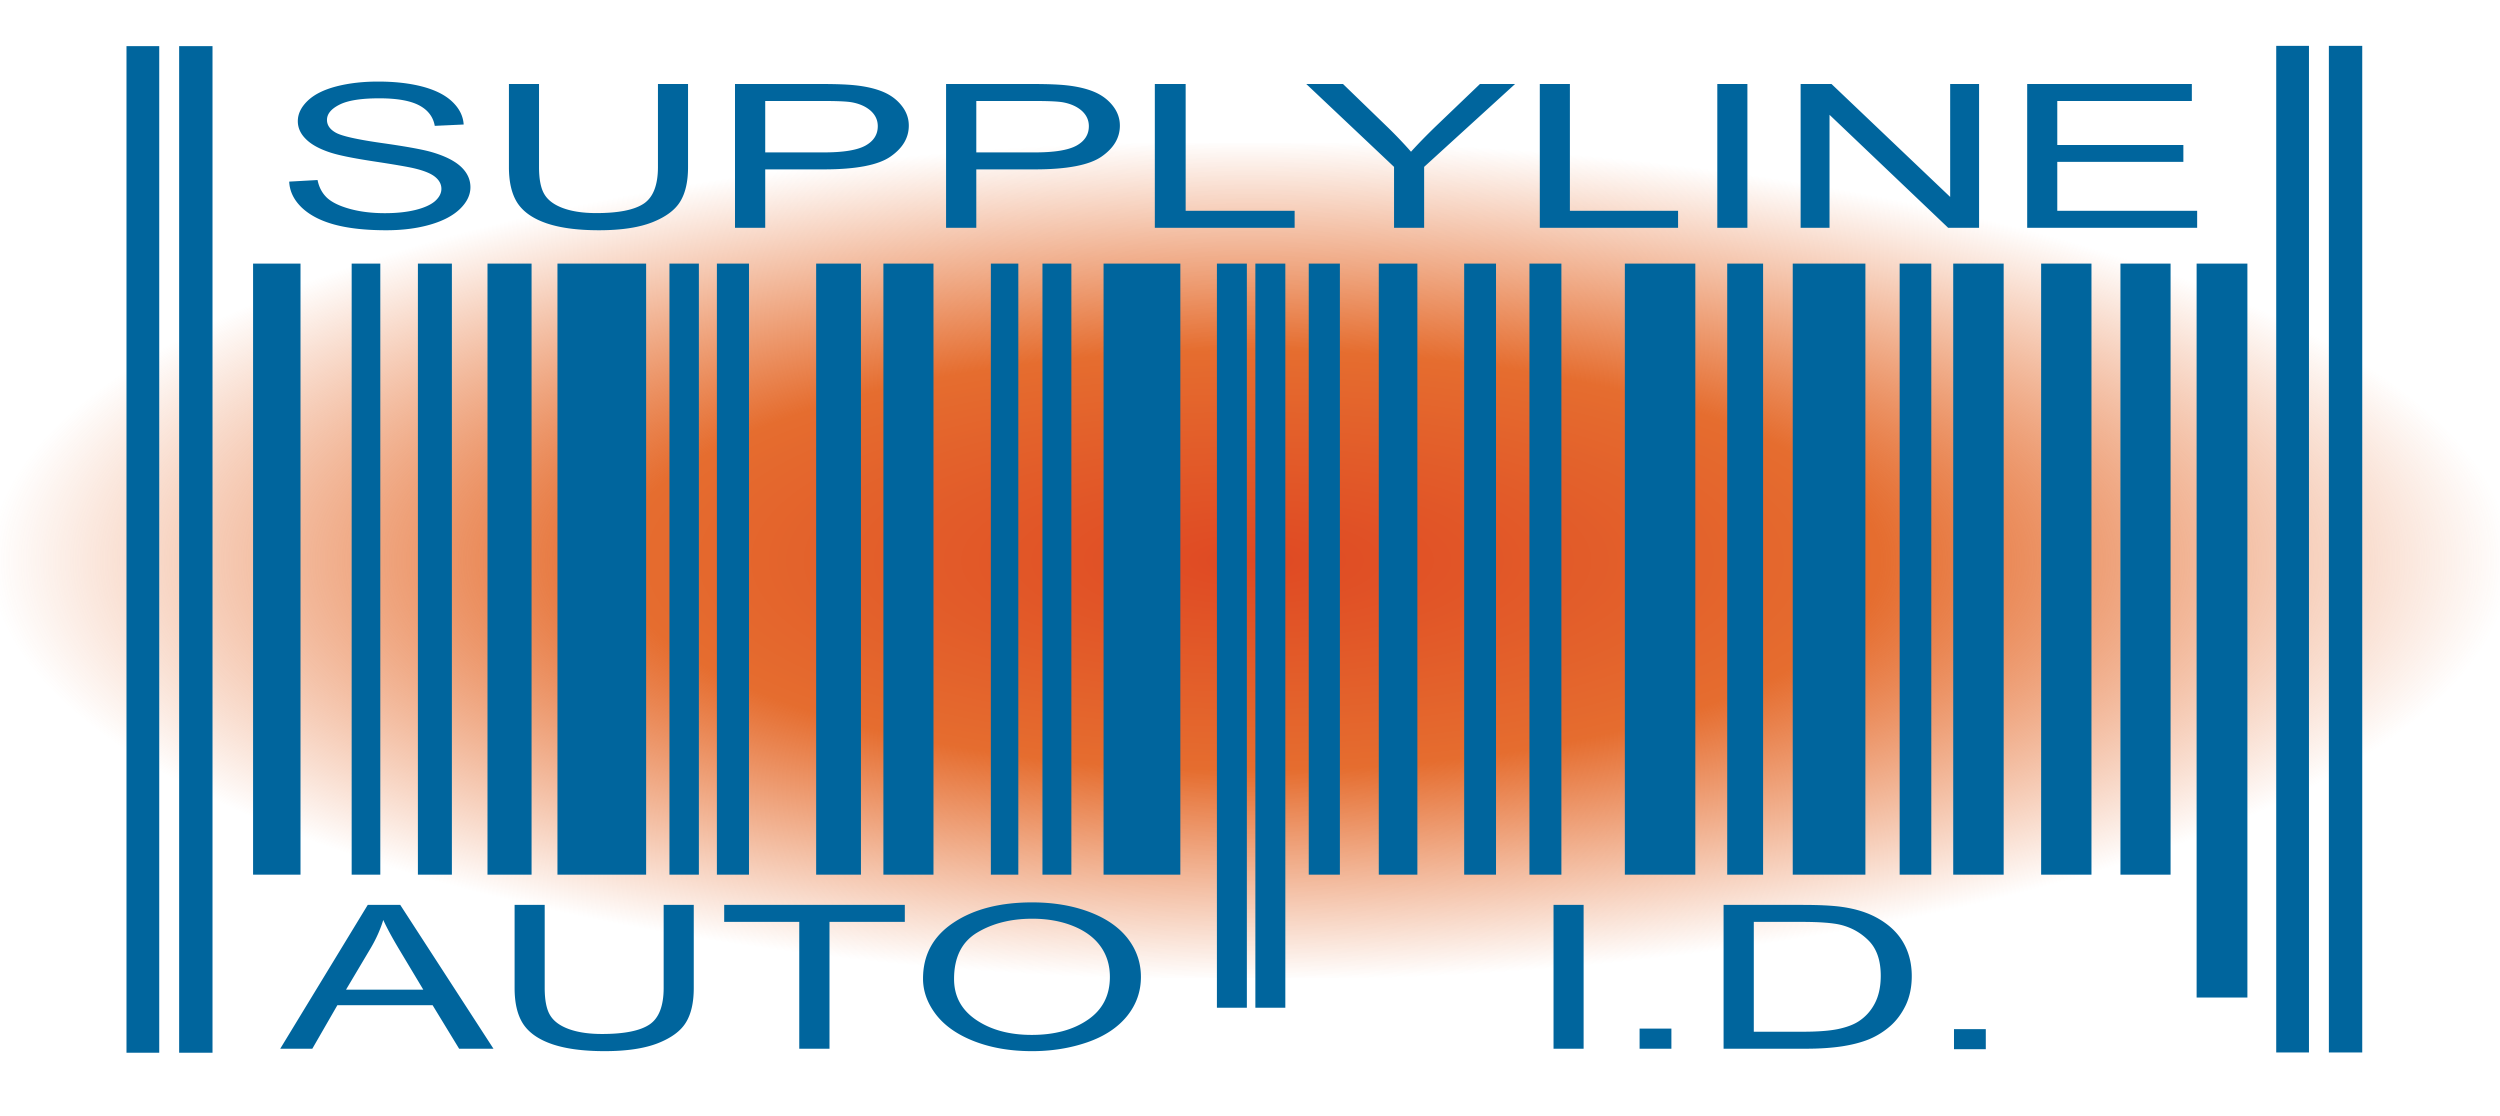
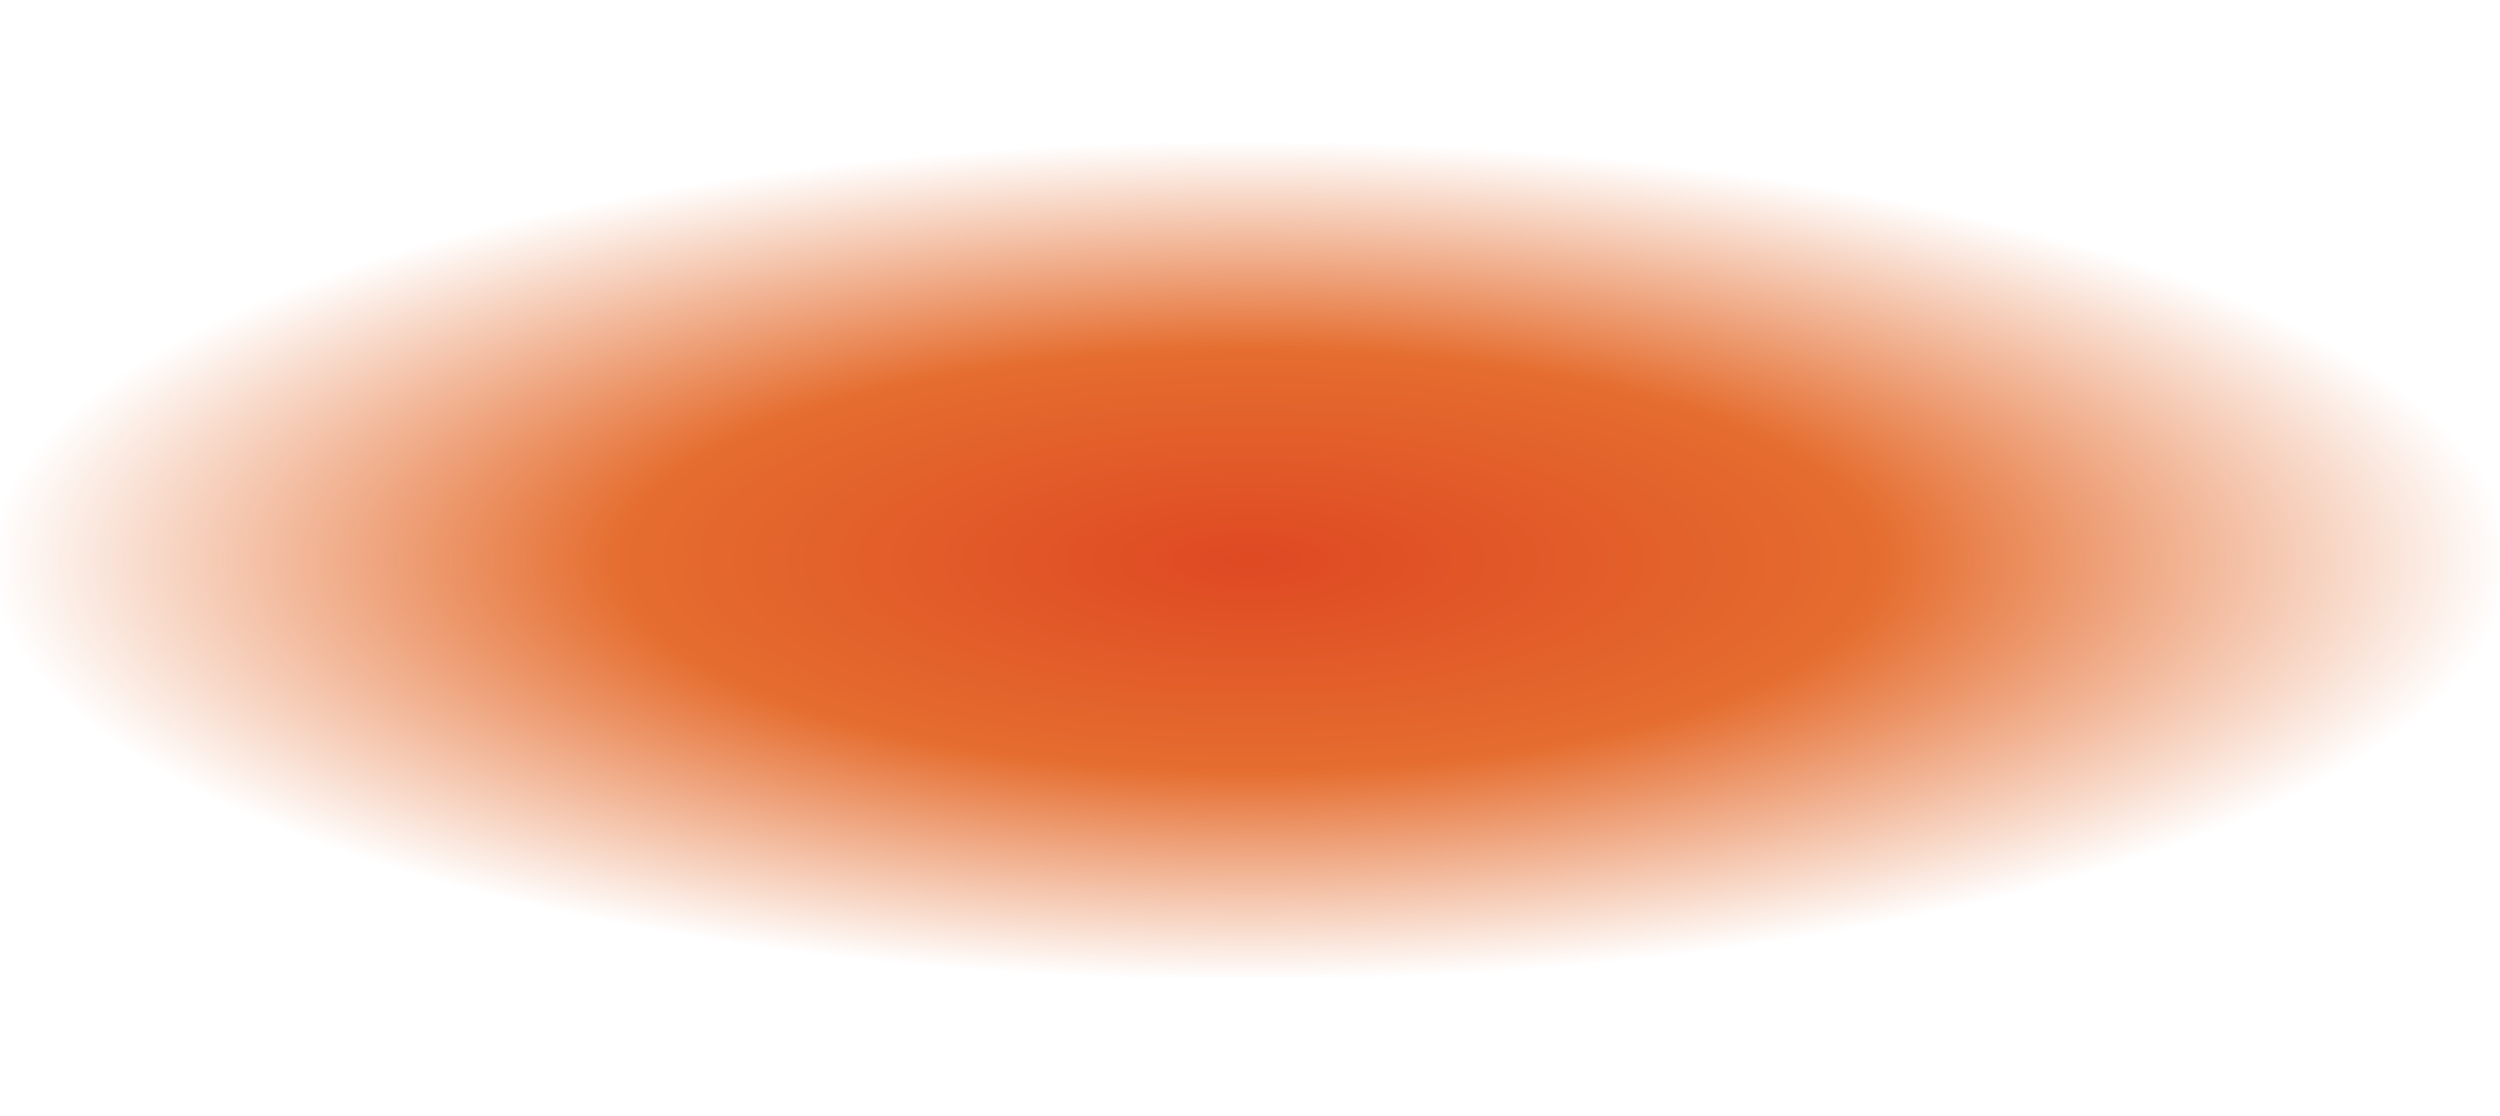
<svg xmlns="http://www.w3.org/2000/svg" viewBox="0 0 560 250">
  <defs>
    <radialGradient id="a" r=".5" cx=".5" cy=".5">
      <stop offset="0" stop-color="#df4923" />
      <stop offset="0.5" stop-color="#e56d2f" />
      <stop offset="1" stop-color="#e56d2f" stop-opacity="0" />
    </radialGradient>
  </defs>
  <path fill="url(#a)" d="M0 31.997h560v187.11H0z" />
-   <path d="M28.333 10.339h7.336v225.476h-7.336V10.339zm11.795 0h7.474v225.476h-7.474V10.339zM56.689 59.05h10.626v136.88H56.689V59.05zm22.085 0h6.415v136.88h-6.415V59.05zm14.836 0h7.613v136.88H93.61V59.05zm15.591 0h9.872v136.88h-9.872V59.05zm15.67 0h19.861v136.88h-19.861V59.05zm25.086 0h6.592v136.88h-6.592V59.05zm10.627 0h7.19v136.88h-7.19V59.05zm22.234 0h10.035v136.88h-10.035V59.05zm15.063 0H209.1v136.88h-11.219V59.05zm24.071 0h6.151v136.88h-6.151V59.05zm11.559 0h6.476v136.88h-6.476V59.05zm13.688 0h17.198v136.88h-17.198V59.05zm25.39 0h6.71v166.684h-6.71V59.05zm8.614 0h6.71v166.684h-6.71V59.05zm11.958 0h6.976v136.88h-6.976V59.05zm15.686 0h8.644v136.88h-8.644V59.05zm19.13 0h7.13v136.88h-7.13V59.05zm14.619 0h7.157v136.88h-7.157V59.05zm21.371 0h15.786v136.88h-15.786V59.05zm22.93 0h8.037v136.88h-8.037V59.05zm14.678 0h16.275v136.88h-16.275V59.05zm23.948 0h7.088v136.88h-7.088V59.05zm12 0h11.3v136.88h-11.3V59.05zm19.691 0h11.276v136.88h-11.276V59.05zm17.767 0h11.231v136.88h-11.231V59.05zm17.063 0h11.373v164.392h-11.373V59.05zm17.829-48.769h7.336v225.476h-7.336V10.281zm11.795 0h7.474v225.476h-7.474V10.281zM69.959 234.913H62.77l19.606-32.217h7.278l20.883 32.217h-7.693l-5.942-9.751H75.573l-5.614 9.751zm13.16-22.672l-5.615 9.451h17.319l-5.347-8.926c-1.625-2.713-2.831-4.945-3.624-6.694-.633 2.076-1.545 4.131-2.733 6.169zm65.541 9.039v-18.584h6.743v18.621c0 3.239-.582 5.808-1.753 7.708-1.146 1.899-3.238 3.45-6.268 4.65-3.03 1.187-7.01 1.782-11.942 1.782-4.771 0-8.683-.52-11.734-1.557-3.03-1.037-5.198-2.545-6.505-4.519-1.287-1.964-1.931-4.651-1.931-8.064v-18.621h6.743v18.584c0 2.8.416 4.862 1.248 6.188.814 1.326 2.228 2.35 4.248 3.075 2.002.713 4.447 1.069 7.337 1.069 4.973 0 8.517-.707 10.635-2.119 2.121-1.425 3.179-4.163 3.179-8.213zm37.147 13.633h-6.773v-28.41H162.22v-3.807h40.46v3.807h-16.873v28.41zm20.952-15.696c0-5.339 2.279-9.52 6.833-12.545 4.536-3.025 10.409-4.538 17.615-4.538 4.715 0 8.963.707 12.744 2.119 3.785 1.425 6.667 3.407 8.645 5.944 1.981 2.551 2.971 5.433 2.971 8.645 0 3.276-1.04 6.201-3.12 8.776-2.097 2.575-5.059 4.525-8.882 5.851-3.841 1.326-7.97 1.988-12.387 1.988-4.813 0-9.108-.732-12.893-2.194-3.781-1.463-6.654-3.464-8.615-6.001-1.939-2.537-2.911-5.219-2.911-8.045zm6.951.075c0 3.876 1.655 6.933 4.961 9.17 3.31 2.237 7.457 3.357 12.447 3.357 5.092 0 9.281-1.131 12.566-3.395 3.289-2.25 4.931-5.451 4.931-9.601 0-2.625-.701-4.913-2.109-6.863-1.405-1.95-3.464-3.469-6.179-4.557-2.691-1.074-5.721-1.612-9.09-1.612-4.791 0-8.912 1.037-12.358 3.112-3.446 2.076-5.169 5.538-5.169 10.389zm141.02 15.621h-6.739v-32.217h6.739v32.217zm19.662 0h-7.124v-4.501h7.124v4.501zm30.094 0h-18.404v-32.217h17.573c3.957 0 6.985.156 9.084.469 2.909.426 5.402 1.195 7.48 2.307 2.692 1.438 4.699 3.268 6.026 5.494 1.327 2.237 1.989 4.795 1.989 7.67 0 2.438-.446 4.607-1.336 6.507-.911 1.888-2.069 3.45-3.473 4.688a17.415 17.415 0 0 1-4.661 2.925c-1.683.7-3.71 1.238-6.085 1.613-2.375.362-5.106.544-8.193.544zm-11.636-28.41v24.603h10.865c3.363 0 6.005-.193 7.925-.581 1.921-.4 3.444-.957 4.572-1.669 1.603-1.013 2.849-2.376 3.74-4.088.89-1.701 1.336-3.769 1.336-6.207 0-3.362-.87-5.95-2.613-7.764-1.76-1.813-3.888-3.024-6.382-3.638-1.819-.436-4.74-.656-8.757-.656H392.85zm51.968 28.524h-7.124v-4.5h7.124v4.5zM64.78 40.681l6.355-.356c.318 1.613 1.018 2.938 2.108 3.975 1.108 1.026 2.822 1.857 5.138 2.495 2.316.637 4.93.956 7.84.956 2.575 0 4.841-.238 6.801-.713 1.981-.487 3.454-1.149 4.425-1.987.95-.85 1.425-1.769 1.425-2.757 0-1.013-.466-1.9-1.396-2.663-.911-.75-2.435-1.382-4.573-1.894-1.366-.337-4.395-.862-9.087-1.575-4.693-.713-7.98-1.382-9.86-2.006-2.435-.801-4.247-1.801-5.435-3.001-1.208-1.187-1.811-2.526-1.811-4.013 0-1.626.733-3.145 2.197-4.557 1.465-1.412 3.603-2.488 6.415-3.225 2.813-.726 5.931-1.088 9.355-1.088 3.78 0 7.118.381 10.008 1.144 2.89.775 5.108 1.907 6.652 3.394 1.565 1.501 2.406 3.194 2.524 5.082l-6.474.3c-.356-2.025-1.535-3.563-3.534-4.613-1.998-1.037-4.959-1.556-8.879-1.556-4.098 0-7.077.474-8.939 1.425-1.862.938-2.792 2.076-2.792 3.413 0 1.163.654 2.113 1.96 2.85 1.307.75 4.701 1.519 10.187 2.307 5.485.774 9.244 1.457 11.285 2.044 2.969.862 5.167 1.963 6.593 3.3 1.404 1.326 2.108 2.85 2.108 4.576 0 1.712-.772 3.324-2.316 4.838-1.565 1.524-3.802 2.706-6.712 3.544-2.91.838-6.186 1.256-9.83 1.256-4.612 0-8.484-.425-11.612-1.275-3.109-.849-5.553-2.124-7.335-3.825-1.761-1.712-2.693-3.644-2.791-5.795zm82.6-3.281V18.816h6.741v18.621c0 3.239-.585 5.808-1.752 7.707-1.149 1.9-3.237 3.451-6.266 4.651-3.029 1.187-7.009 1.781-11.939 1.781-4.772 0-8.68-.519-11.73-1.556-3.029-1.037-5.197-2.545-6.504-4.519-1.286-1.964-1.93-4.651-1.93-8.064V18.816h6.741V37.4c0 2.799.416 4.862 1.247 6.188.811 1.326 2.228 2.35 4.247 3.075 1.999.713 4.446 1.069 7.336 1.069 4.968 0 8.514-.707 10.631-2.119 2.118-1.425 3.178-4.163 3.178-8.213zm24.03 13.632h-6.771V18.816h19.244c3.385 0 5.981.1 7.781.3 2.494.276 4.594.782 6.295 1.519 1.684.737 3.041 1.776 4.069 3.113 1.03 1.326 1.544 2.789 1.544 4.388 0 2.738-1.375 5.058-4.128 6.957-2.75 1.9-7.739 2.85-14.967 2.85H171.41v13.089zm0-28.409v11.514h13.186c4.356 0 7.454-.512 9.295-1.538 1.823-1.026 2.732-2.47 2.732-4.332 0-1.35-.535-2.507-1.604-3.469-1.087-.951-2.512-1.581-4.276-1.894-1.129-.187-3.225-.281-6.296-.281H171.41zm47.281 28.409h-6.771V18.816h19.244c3.385 0 5.978.1 7.78.3 2.495.276 4.592.782 6.296 1.519 1.681.737 3.038 1.776 4.069 3.113 1.027 1.326 1.544 2.789 1.544 4.388 0 2.738-1.378 5.058-4.128 6.957-2.753 1.9-7.742 2.85-14.967 2.85h-13.067v13.089zm0-28.409v11.514h13.185c4.354 0 7.454-.512 9.296-1.538 1.82-1.026 2.732-2.47 2.732-4.332 0-1.35-.535-2.507-1.604-3.469-1.09-.951-2.515-1.581-4.276-1.894-1.129-.187-3.228-.281-6.296-.281h-13.037zm71.308 28.409h-31.318V18.816h6.907v28.41h24.411v3.806zm29.008 0h-6.741V37.381l-19.66-18.565h8.227l10.037 9.714a97.755 97.755 0 0 1 5.197 5.457c1.524-1.688 3.374-3.588 5.554-5.701l9.889-9.47h7.87l-20.373 18.565v13.651zm56.881 0h-30.973V18.816h6.741v28.41h24.232v3.806zm15.529 0h-6.741V18.816h6.741v32.216zm18.397 0h-6.474V18.816h6.919l26.579 25.297V18.816h6.474v32.216h-6.919l-26.579-25.315v25.315zm82.348 0H454.09V18.816h36.884v3.807h-30.143v9.864h28.243v3.769h-28.243v10.97h31.331v3.806z" fill="#00659d" />
</svg>